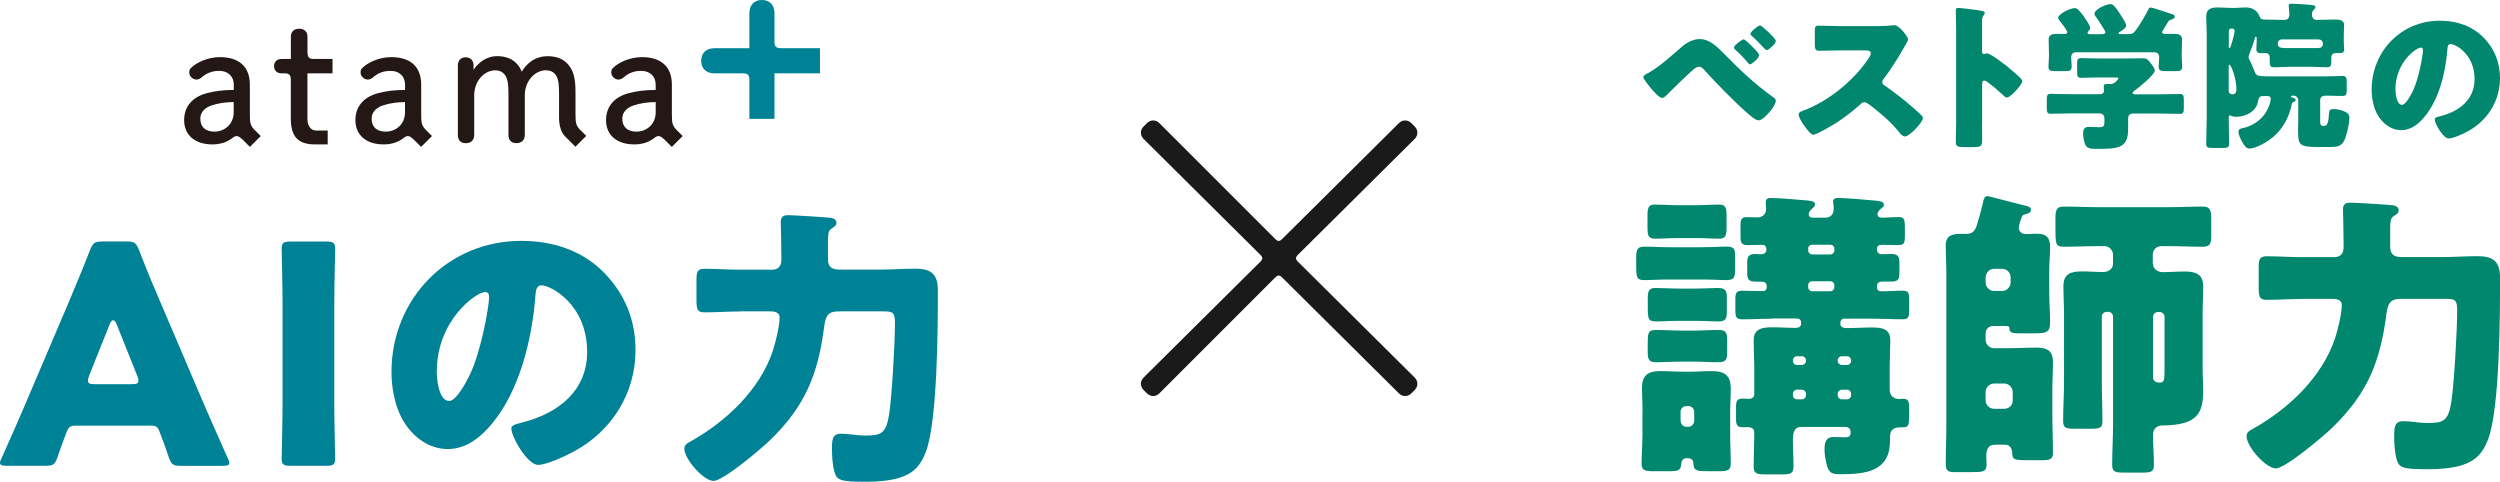
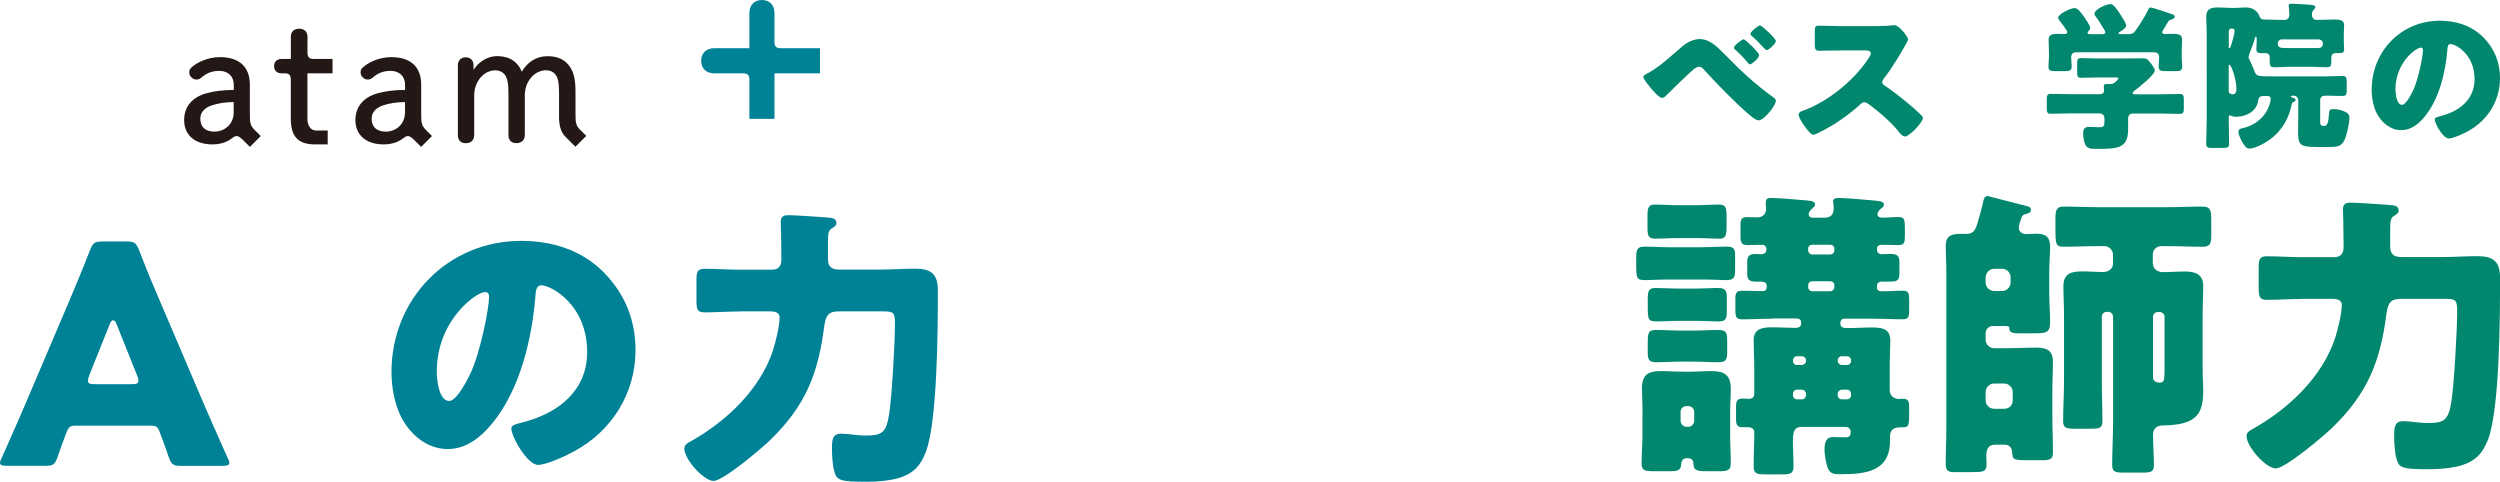
<svg xmlns="http://www.w3.org/2000/svg" id="_イヤー_2" viewBox="0 0 451.17 86.97">
  <defs>
    <style>.cls-1{fill:#008296;}.cls-2{fill:#00876d;}.cls-3{fill:#1a1a1a;}.cls-4{fill:#231815;}</style>
  </defs>
  <g id="_イヤー_1-2">
    <g>
      <g>
        <path class="cls-1" d="M137.51,0c-1.4,0-2.27,.91-2.27,2.38v6.32h-6.32c-1.47,0-2.38,.87-2.38,2.27s.91,2.27,2.38,2.27h4.98c.18,0,.36,0,.53,.02,.45,.05,.7,.27,.78,.72,.03,.14,.03,.29,.03,.44v7.03h4.53V13.23h8.21v-4.53h-6.87c-.18,0-.36,0-.53-.02-.45-.05-.69-.27-.78-.72-.03-.14-.03-.29-.03-.44V2.38c0-1.47-.87-2.38-2.27-2.38" />
        <path class="cls-4" d="M46.06,23.57c-.89-.89-.97-1.31-.97-3.03v-5.28c0-3.19-1.92-4.95-5.39-4.95-2.27,0-4.29,1-5.27,1.99-.27,.26-.27,.54-.27,.85,0,.55,.58,1.21,1.3,1.21,.3,0,.61-.13,.9-.37,.96-.83,1.95-1.2,3.23-1.2,1.55,0,2.6,.99,2.6,2.48v.96c-1.91,.01-3.48,.2-4.93,.6-2.6,.71-4.03,2.44-4.03,4.85,0,2.7,1.95,4.38,5.1,4.38,1.38,0,2.57-.37,3.5-1.08h0c.08-.06,.15-.1,.22-.16,.49-.38,.91-.32,1.34,.04,.1,.08,.22,.17,.42,.36l1.29,1.29,1.96-1.96-.97-.97Zm-7.31,.19c-1.67,0-2.6-.83-2.6-2.33s1.27-2.15,2.03-2.4c1.19-.4,2.49-.6,3.99-.61v1.85c0,2.26-1.77,3.48-3.43,3.48" />
        <path class="cls-4" d="M76.98,23.57c-.89-.89-.97-1.31-.97-3.03v-5.28c0-3.19-1.91-4.95-5.39-4.95-2.27,0-4.29,1-5.27,1.99-.27,.26-.27,.54-.27,.85,0,.55,.58,1.21,1.3,1.21,.3,0,.61-.13,.9-.37,.96-.83,1.95-1.2,3.23-1.2,1.55,0,2.59,.99,2.59,2.48v.96c-1.91,.01-3.48,.2-4.93,.6-2.6,.71-4.03,2.44-4.03,4.85,0,2.7,1.95,4.38,5.09,4.38,1.38,0,2.57-.37,3.5-1.08h0c.08-.06,.15-.1,.22-.16,.49-.38,.91-.32,1.34,.04,.1,.08,.22,.17,.42,.36l1.29,1.29,1.96-1.96-.97-.97Zm-7.31,.19c-1.67,0-2.6-.83-2.6-2.33s1.27-2.15,2.03-2.4c1.19-.4,2.49-.6,3.99-.61v1.85c0,2.26-1.76,3.48-3.42,3.48" />
-         <path class="cls-4" d="M122.22,23.57h0c-.89-.89-.97-1.31-.97-3.03v-5.28c0-3.19-1.91-4.95-5.39-4.95-2.27,0-4.29,1-5.27,1.99-.27,.26-.27,.54-.27,.85,0,.55,.58,1.21,1.29,1.21,.3,0,.61-.13,.9-.37,.96-.83,1.95-1.2,3.23-1.2,1.55,0,2.59,.99,2.59,2.48v.96c-1.91,.01-3.48,.2-4.93,.6-2.6,.71-4.03,2.44-4.03,4.85,0,2.7,1.95,4.38,5.1,4.38,1.38,0,2.57-.37,3.5-1.08h0c.08-.06,.15-.1,.22-.16,.49-.38,.91-.32,1.34,.04,.1,.08,.22,.17,.42,.36l1.29,1.29,1.96-1.96-.97-.97Zm-7.31,.19c-1.67,0-2.6-.83-2.6-2.33s1.27-2.15,2.03-2.4c1.19-.4,2.49-.6,3.99-.61v1.85c0,2.26-1.76,3.48-3.42,3.48" />
        <path class="cls-4" d="M56.22,10.61c-.35-.06-.6-.26-.67-.62-.04-.19-.06-.38-.06-.57v-2.8c0-.89-.58-1.44-1.5-1.44s-1.5,.55-1.5,1.44v4.02h-1.67c-.84,0-1.36,.5-1.36,1.3s.52,1.29,1.36,1.29h.57c.13,.01,.27,0,.4,.04,.35,.07,.58,.28,.65,.64,.03,.14,.04,.29,.04,.44v7.03c0,3.28,1.31,4.68,4.38,4.68h2.28v-2.5h-2.05c-1.02,0-1.61-.89-1.61-2.06V13.23h4.53v-2.59h-3.23c-.19,0-.39,0-.58-.03" />
        <path class="cls-4" d="M104.83,23.57c-.89-.89-.97-1.31-.97-3.03v-3.93c0-2.5-.38-3.91-1.37-5.02-.85-.98-2.07-1.45-3.72-1.45-1.91,0-3.57,1.02-4.61,2.8-.2-.51-.47-.95-.82-1.36-.85-.97-2.06-1.45-3.69-1.45s-3.28,1.02-4.19,2.47v-.8c0-.89-.56-1.46-1.43-1.46s-1.4,.59-1.4,1.46v12.55c0,.96,.51,1.49,1.43,1.49s1.52-.54,1.52-1.49v-7.14c0-2.49,1.72-4.52,3.83-4.52,.67,0,1.23,.25,1.62,.71,.52,.61,.73,1.58,.73,3.35v7.59c0,.96,.51,1.49,1.43,1.49s1.52-.54,1.52-1.49v-7.2c0-2.42,1.75-4.46,3.83-4.46,.7,0,1.26,.24,1.65,.71,.5,.58,.7,1.56,.7,3.35v4.41c0,1.78,.45,2.84,1.17,3.55l1.78,1.78,1.96-1.96-.97-.97Z" />
      </g>
-       <path class="cls-3" d="M254.69,71c-.63,.63-1.58,.63-2.22,0l-21.07-20.91c-.48-.48-.79-.48-1.27,0l-20.91,20.91c-.63,.63-1.58,.63-2.22,0l-.63-.63c-.63-.63-.63-1.58,0-2.22l21.07-20.91c.48-.48,.48-.79,0-1.27l-21.07-20.91c-.63-.63-.63-1.58,0-2.22l.63-.63c.63-.63,1.58-.63,2.22,0l20.91,20.91c.48,.48,.79,.48,1.27,0l21.07-20.91c.63-.63,1.58-.63,2.22,0l.63,.63c.63,.63,.63,1.58,0,2.22l-21.07,20.91c-.48,.48-.48,.79,0,1.27l21.07,20.91c.63,.63,.63,1.58,0,2.22l-.63,.63Z" />
      <g>
        <path class="cls-2" d="M307.09,44.61c2.09,0,3.41-.11,4.34-.11,1.37,0,1.7,.27,1.7,1.54v2.75c0,1.48-.33,1.76-1.76,1.76-.88,0-2.25-.11-4.28-.11h-5.77c-2.09,0-3.41,.11-4.34,.11-1.65,0-1.7-.27-1.7-3.02v-.93c0-1.43,.11-2.09,1.43-2.09,1.54,0,3.08,.11,4.61,.11h5.77Zm-10.66,29.72c0-1.48-.11-2.91-.11-4.23,0-2.42,1.1-3.13,3.35-3.13,1.37,0,2.75,.11,4.06,.11h1.15c1.37,0,2.69-.11,4.01-.11,2.31,0,3.46,.71,3.46,3.19,0,1.37-.11,2.75-.11,4.17v4.17c0,1.7,.11,3.41,.11,5.11,0,1.32-.6,1.43-2.2,1.43h-1.48c-2.47,0-3.02,0-3.08-1.48,0-.66-.49-.88-1.1-.88-.99,0-1.04,.71-1.1,1.21-.11,1.04-.66,1.15-2.14,1.15h-2.8c-1.59,0-2.2-.11-2.2-1.43,0-1.54,.16-3.41,.16-5.11v-4.17Zm9.72-37.3c1.37,0,2.75-.11,4.12-.11,1.21,0,1.32,.66,1.32,2.03v2.03c0,1.37-.11,2.09-1.26,2.09-1.43,0-2.8-.11-4.17-.11h-3.41c-1.37,0-2.69,.11-4.06,.11-1.26,0-1.37-.6-1.37-2.09v-2.03c0-1.32,.11-2.03,1.26-2.03,1.43,0,2.8,.11,4.17,.11h3.41Zm-.55,15.05c2.03,0,3.35-.11,4.23-.11,1.43,0,1.81,.27,1.81,1.7v2.53c0,1.54-.33,1.81-1.7,1.81-.93,0-2.25-.11-4.34-.11h-2.25c-2.09,0-3.41,.11-4.28,.11-1.7,0-1.7-.33-1.7-3.02v-.99c0-1.37,.11-2.03,1.37-2.03s2.69,.11,4.61,.11h2.25Zm-.11,7.58c1.54,0,3.13-.11,4.67-.11,1.32,0,1.54,.55,1.54,1.76v2.36c0,1.21-.27,1.7-1.54,1.7-1.59,0-3.13-.11-4.67-.11h-1.92c-1.59,0-3.19,.11-4.78,.11-1.32,0-1.43-.66-1.43-1.98v-.93c0-2.36,0-2.91,1.48-2.91,1.59,0,3.13,.11,4.72,.11h1.92Zm-2.2,16.26c0,.55,.44,1.1,1.04,1.1h.38c.55,0,1.04-.49,1.04-1.1v-1.59c0-.6-.49-1.04-1.04-1.04h-.38c-.55,0-1.04,.44-1.04,1.04v1.59Zm16.48-18.4c-1.76,0-3.57,.11-5.33,.11-1.1,0-1.26-.44-1.26-1.59v-2.09c0-1.04,.16-1.48,1.21-1.48,1.21,0,2.36,.06,3.57,.06,.44,0,.88,0,.88-.82,0-.77-.44-.88-1.1-.88h-.88c-1.32,0-1.54-.49-1.54-1.54v-1.98c0-.99,.27-1.48,1.54-1.48,.27,0,.6,.05,.88,.05,.55,0,1.04-.16,1.04-.88,0-.49-.27-.82-.77-.82-.88,0-1.81,.05-2.69,.05-.99,0-1.21-.44-1.21-1.48v-2.14c0-.99,.16-1.43,1.15-1.43,.66,0,1.26,.05,1.92,.05,.82,0,1.54-.55,1.54-1.48,0-.33-.06-.82-.06-1.26,0-.66,.44-.77,.99-.77,.88,0,4.56,.27,5.6,.38,1.26,.11,2.31,.11,2.31,.77,0,.33-.22,.49-.44,.71-.33,.27-.71,.66-.71,1.1,0,.33,.27,.6,.66,.6h2.31c.99,0,1.54-.6,1.54-1.59,0-.22,0-.6-.05-.82,0-.11-.06-.33-.06-.49,0-.6,.55-.66,1.1-.66,.77,0,5.05,.33,6.04,.44,1.04,.11,2.03,.11,2.03,.77,0,.33-.16,.44-.38,.6-.38,.33-.77,.66-.77,1.15,0,.44,.38,.6,.77,.6,.99,0,1.98-.11,3.02-.11,1.15,0,1.15,.49,1.15,2.42v.99c0,1.21-.11,1.65-1.21,1.65-.93,0-1.92-.05-2.91-.05-.55,0-.93,.16-.93,.82,0,.49,.33,.88,.82,.88,.6,0,1.15-.05,1.7-.05,1.26,0,1.54,.49,1.54,1.48v1.92c0,1.1-.16,1.59-1.48,1.59h-1.65c-.6,0-.93,.27-.93,.93,0,.77,.49,.82,.88,.82,1.26,0,2.53-.11,3.79-.11,1.04,0,1.15,.44,1.15,1.59v1.98c0,1.1-.11,1.59-1.15,1.59-1.81,0-3.63-.11-5.38-.11h-5.22c-.38,0-.66,.33-.66,.71v.22c0,.66,.66,.77,1.15,.77,1.48,0,2.97-.11,4.45-.11,1.7,0,3.41,.11,3.41,2.31,0,1.37-.11,3.19-.11,5.16v3.79c0,.99,.71,1.65,1.7,1.65,.22,0,.44-.05,.6-.05,1.1,0,1.21,.49,1.21,1.59v.93c0,2.36-.05,2.64-1.21,2.64h-.22c-.99,0-2.03,.11-2.03,1.81v.66c0,5.6-4.56,5.99-9.01,5.99-1.32,0-1.98-.16-2.36-1.54-.22-.82-.44-1.98-.44-2.86,0-1.15,.16-2.31,1.59-2.31,.71,0,1.43,.05,2.14,.05s.99-.22,.99-.99c0-.49-.38-.88-.93-.88h-8.02c-1.37,0-1.48,1.26-1.48,2.47,0,1.54,.11,3.08,.11,4.61,0,1.37-.55,1.48-2.14,1.48h-2.91c-1.54,0-2.14-.11-2.14-1.43,0-2.03,.11-4.12,.11-6.15,0-.66-.49-.93-1.1-.93h-1.04c-.93,0-1.15-.44-1.15-1.43v-2.31c0-1.04,.22-1.43,1.26-1.43,.33,0,.66,.05,1.04,.05,.55,0,.99-.27,.99-.88v-4.56c0-1.76-.11-3.57-.11-5.16,0-2.14,1.7-2.31,3.41-2.31,1.43,0,2.91,.11,4.17,.11,.49,0,.99-.22,.99-.77v-.22c0-.44-.33-.71-.71-.71h-4.56Zm5.44,8.35c.38-.05,.71-.33,.71-.71v-.16c0-.38-.33-.71-.71-.71h-.93c-.38,0-.71,.33-.71,.71v.16c0,.38,.33,.71,.71,.71h.93Zm-.93,4.45c-.38,0-.71,.33-.71,.71v.33c0,.38,.33,.71,.71,.71h.93c.38,0,.71-.33,.71-.71v-.33c0-.38-.33-.66-.71-.71h-.93Zm2.75-26.15c-.38,0-.71,.27-.71,.66v.38c0,.38,.33,.71,.71,.71h3.3c.38,0,.71-.33,.71-.71v-.38c0-.38-.33-.66-.71-.66h-3.3Zm0,6.59c-.38,0-.71,.27-.71,.71v.38c0,.38,.33,.71,.71,.71h3.3c.38,0,.71-.33,.71-.71v-.38c0-.44-.33-.71-.71-.71h-3.3Zm6.32,15.11c.38,0,.71-.33,.71-.71v-.16c0-.38-.33-.71-.71-.71h-.99c-.38,0-.71,.33-.71,.71v.16c0,.38,.33,.66,.71,.71h.99Zm-.99,4.45c-.38,.06-.71,.33-.71,.71v.33c0,.38,.33,.71,.71,.71h.99c.38,0,.71-.33,.71-.71v-.33c0-.38-.33-.71-.71-.71h-.99Z" />
        <path class="cls-2" d="M358.72,35.38c.05,0,4.94,1.26,5.55,1.43,.22,.05,.44,.11,.6,.16,1.04,.22,1.65,.33,1.65,.88,0,.6-.66,.71-1.04,.82-.38,.06-.44,.22-.6,.44-.22,.6-.55,1.43-.55,2.03,0,.71,.66,1.1,1.26,1.1,.71,0,1.37-.06,2.03-.06,1.7,0,2.36,.71,2.36,2.42,0,1.21-.16,2.8-.16,4.56v3.52c0,2.03,.16,3.85,.16,5.44,0,2.03-.77,2.03-3.24,2.03h-2.53c-1.48,0-1.59-.38-1.59-.99,0-.33-.38-.33-1.15-.33h-1.81c-.71,0-1.32,.55-1.32,1.32v1.15c0,.88,.71,1.54,1.54,1.54h2.31c1.81,0,3.57-.11,5.33-.11,1.92,0,2.97,.55,2.97,2.64,0,1.65-.11,3.35-.11,5v4.5c0,2.31,.11,4.61,.11,6.92,0,1.04-.6,1.26-1.7,1.26h-2.64c-2.75,0-2.97-.05-3.02-1.43-.06-.77-.49-1.37-1.32-1.37h-1.76c-1.37,0-1.59,1.04-1.59,2.09,0,.49,.05,.99,.05,1.43,0,1.43-.66,1.43-2.86,1.43h-2.97c-1.1,0-1.54-.27-1.54-1.43,0-2.25,.11-4.5,.11-6.81v-27.79c0-1.7-.11-3.35-.11-4.83,0-1.92,1.21-2.14,2.8-2.14h.99c1.15,0,1.54-.66,1.87-1.7,.38-1.32,.88-2.97,1.15-4.34,.11-.38,.27-.77,.77-.77Zm-.38,15.6c0,.82,.71,1.54,1.54,1.54h1.43c.82,0,1.54-.71,1.54-1.54v-.93c0-.88-.71-1.54-1.54-1.54h-1.43c-.82,0-1.43,.6-1.54,1.54v.93Zm4.89,19.77c0-.82-.71-1.54-1.54-1.54h-1.81c-.82,0-1.54,.71-1.54,1.54v1.48c0,.88,.71,1.54,1.54,1.54h1.81c.88,0,1.54-.6,1.54-1.54v-1.48Zm25.32-23.12c0,.93,.88,1.48,1.76,1.48,1.32,0,2.64-.11,3.95-.11,1.92,0,3.35,.44,3.35,2.69,0,1.59-.11,3.35-.11,5.16v9.28c0,1.98,.11,3.3,.11,4.17,0,4.17-.88,6.43-7.36,6.48-.99,0-1.7,.6-1.7,1.65,0,1.81,.16,3.68,.16,5.49,0,1.26-.55,1.37-2.14,1.37h-3.19c-1.7,0-2.2-.11-2.2-1.43,0-2.47,.16-4.94,.16-7.42v-19.28c0-.49-.38-.88-.88-.88h-.27c-.49,0-.88,.38-.88,.88v11.59c0,2.42,.11,4.83,.11,7.25,0,1.26-.55,1.37-2.03,1.37h-2.97c-1.54,0-2.09-.11-2.09-1.37,0-2.42,.16-4.83,.16-7.25v-11.92c0-1.7-.11-3.46-.11-5.16,0-2.36,1.43-2.69,3.46-2.69,1.26,0,2.47,.11,3.73,.11,1.04,0,1.76-.66,1.76-1.48v-1.65c0-.82-.71-1.54-1.54-1.54h-1.1c-2.09,0-4.17,.11-6.21,.11-1.54,0-1.54-.44-1.54-3.57v-1.37c0-1.54,.11-2.31,1.43-2.31,2.14,0,4.23,.11,6.32,.11h12.63c2.03,0,4.12-.11,6.15-.11,1.43,0,1.59,.66,1.59,2.42v2.8c0,1.48-.22,2.03-1.54,2.03-2.09,0-4.17-.11-6.21-.11h-1.26c-.82,0-1.54,.6-1.54,1.54v1.65Zm2.09,9.56c0-.49-.44-.88-.88-.88h-.33c-.49,0-.88,.38-.88,.88v10.93c0,.49,.38,.93,1.15,.93,.88,0,.93-.38,.93-2.47v-9.39Z" />
        <path class="cls-2" d="M415.47,53.95c-2.14,0-4.23,.16-6.37,.16-1.32,0-1.48-.49-1.48-2.31v-3.41c0-1.54,.11-2.14,1.48-2.14,2.14,0,4.23,.16,6.37,.16h5.77c1.1,0,1.7-.6,1.7-1.76v-.99c0-2.36-.11-5.6-.11-5.88,0-1.15,.77-1.21,1.43-1.21,.88,0,6.87,.38,7.69,.49,.49,.11,.93,.33,.93,.93,0,.49-.44,.71-.93,1.04-.55,.33-.6,1.1-.6,2.47v3.02c0,1.43,.77,1.87,2.03,1.87h7.42c2.09,0,4.17-.16,6.32-.16,2.86,0,4.06,.99,4.06,3.9,0,6.65-.05,23.45-2.14,29.11-.99,2.58-2.25,3.95-4.94,4.78-1.76,.49-3.95,.66-5.77,.66-4.83,0-5.38-.27-5.82-1.81-.33-1.1-.44-2.97-.44-4.06,0-1.7,.06-2.8,1.65-2.8,.49,0,1.15,.06,1.65,.11,.93,.11,1.81,.22,2.75,.22,2.86,0,3.74-.38,4.28-3.9,.49-3.19,1.04-12.91,1.04-16.31,0-2.09-.33-2.2-2.31-2.2h-7.53c-1.65,0-2.58,.16-2.91,2.58-1.1,8.73-3.41,14.5-9.83,20.71-1.48,1.43-8.4,7.31-10.16,7.31s-5.27-3.9-5.27-5.82c0-.71,.6-1.04,1.15-1.32,6.37-3.57,12.47-9.28,14.83-16.37,.49-1.54,1.21-4.39,1.21-5.99,0-1.1-1.26-1.1-1.81-1.1h-5.33Z" />
      </g>
      <g>
        <path class="cls-1" d="M13.62,76.81c-.88,0-1.26,.27-1.59,1.15-.38,1.04-.82,2.09-1.65,4.56-.49,1.32-.77,1.54-2.2,1.54H1.26c-.88,0-1.26-.11-1.26-.55,0-.22,.11-.49,.33-.93,2.03-4.56,3.13-7.03,4.06-9.23l8.07-18.95c1.04-2.53,2.36-5.55,3.79-9.28,.55-1.32,.82-1.54,2.25-1.54h4.34c1.43,0,1.7,.22,2.25,1.54,1.43,3.73,2.75,6.87,3.73,9.12l8.07,18.9c1.04,2.42,2.14,4.89,4.17,9.45,.22,.44,.33,.71,.33,.93,0,.44-.38,.55-1.26,.55h-7.47c-1.43,0-1.7-.22-2.2-1.54-.82-2.47-1.26-3.52-1.65-4.56-.33-.93-.6-1.15-1.59-1.15H13.62Zm2.47-9.01c-.16,.38-.22,.71-.22,.93,0,.49,.38,.6,1.26,.6h6.59c.88,0,1.26-.11,1.26-.6,0-.22-.05-.55-.22-.93l-3.74-9.34c-.16-.44-.38-.66-.6-.66s-.44,.22-.6,.66l-3.74,9.34Z" />
-         <path class="cls-1" d="M52.42,84.06c-1.26,0-1.59-.22-1.59-1.37,0-.38,.16-6.7,.16-9.61v-18.51c0-2.91-.16-9.23-.16-9.61,0-1.15,.33-1.37,1.59-1.37h6.48c1.26,0,1.59,.22,1.59,1.37,0,.38-.16,6.7-.16,9.61v18.51c0,2.91,.16,9.23,.16,9.61,0,1.15-.33,1.37-1.59,1.37h-6.48Z" />
        <path class="cls-1" d="M108.87,49.07c3.9,3.9,5.82,8.68,5.82,14.12,0,7.74-4.23,14.56-11.04,18.24-1.37,.77-5,2.47-6.54,2.47-1.92,0-4.83-5.05-4.83-6.59,0-.49,.49-.71,2.09-1.1,6.37-1.65,11.59-5.66,11.59-12.69,0-8.62-6.59-12.03-8.24-12.03-.93,0-1.04,.99-1.1,1.98-.6,7.63-2.8,16.97-7.85,23.01-2.03,2.47-4.67,4.56-7.96,4.56-3.68,0-6.7-2.53-8.35-5.66-1.26-2.42-1.81-5.55-1.81-8.24,0-13.18,10.16-23.67,23.4-23.67,5.6,0,10.88,1.65,14.83,5.6Zm-30.05,17.96c0,1.32,.33,5.33,2.25,5.33,1.32,0,3.19-3.63,3.74-4.78,1.92-3.95,3.46-12.08,3.46-14.06,0-.44-.22-.82-.71-.82-1.59,0-8.73,5.05-8.73,14.34Z" />
        <path class="cls-1" d="M133.54,56.21c-2.14,0-4.23,.16-6.37,.16-1.32,0-1.48-.49-1.48-2.31v-3.41c0-1.54,.11-2.14,1.48-2.14,2.14,0,4.23,.16,6.37,.16h5.77c1.1,0,1.7-.6,1.7-1.76v-.99c0-2.36-.11-5.6-.11-5.88,0-1.15,.77-1.21,1.43-1.21,.88,0,6.87,.38,7.69,.49,.49,.11,.93,.33,.93,.93,0,.49-.44,.71-.93,1.04-.55,.33-.6,1.1-.6,2.47v3.02c0,1.43,.77,1.87,2.03,1.87h7.42c2.09,0,4.17-.16,6.32-.16,2.86,0,4.06,.99,4.06,3.9,0,6.65-.05,23.45-2.14,29.11-.99,2.58-2.25,3.95-4.94,4.78-1.76,.49-3.95,.66-5.77,.66-4.83,0-5.38-.27-5.82-1.81-.33-1.1-.44-2.97-.44-4.06,0-1.7,.06-2.8,1.65-2.8,.49,0,1.15,.06,1.65,.11,.93,.11,1.81,.22,2.75,.22,2.86,0,3.74-.38,4.28-3.9,.49-3.19,1.04-12.91,1.04-16.31,0-2.09-.33-2.2-2.31-2.2h-7.53c-1.65,0-2.58,.16-2.91,2.58-1.1,8.73-3.41,14.5-9.83,20.71-1.48,1.43-8.4,7.31-10.16,7.31s-5.27-3.9-5.27-5.82c0-.71,.6-1.04,1.15-1.32,6.37-3.57,12.47-9.28,14.83-16.37,.49-1.54,1.21-4.39,1.21-5.99,0-1.1-1.26-1.1-1.81-1.1h-5.33Z" />
      </g>
      <g>
        <path class="cls-2" d="M311.27,9.83c2.92,2.97,5.34,5.26,8.72,7.71,.23,.14,.49,.35,.49,.66,0,.84-2.11,3.52-3.12,3.52-.55,0-1.65-.98-2.11-1.39-2.28-1.99-5.46-5.26-7.54-7.54-.26-.32-.64-.75-1.07-.75-.32,0-.72,.26-.95,.43-.81,.66-3.81,3.58-4.65,4.42-.38,.4-.72,.78-1.1,.78-.52,0-1.62-1.3-1.99-1.73-.29-.35-1.39-1.67-1.39-2.05,0-.29,.66-.61,.9-.72,2.19-1.21,4.3-3.23,6.24-4.88,.75-.64,1.99-1.24,3-1.24,1.82,0,3.15,1.33,4.56,2.77Zm6.21,.12c0,.52-1.36,1.67-1.67,1.67-.14,0-.32-.2-.4-.32-.64-.78-1.44-1.62-2.17-2.25-.14-.12-.32-.29-.32-.46,0-.4,1.47-1.5,1.76-1.5s2.8,2.43,2.8,2.86Zm.17-5.37c.26,0,2.83,2.34,2.83,2.8,0,.52-1.3,1.67-1.65,1.67-.12,0-.38-.26-.66-.55-.61-.66-1.24-1.33-1.93-1.93-.14-.12-.35-.29-.35-.43,0-.43,1.42-1.56,1.76-1.56Z" />
        <path class="cls-2" d="M339.17,4.69c.58,0,1.41,0,1.99-.09,.2-.03,.52-.06,.72-.06,.9,0,2.48,2.17,2.48,2.57,0,.14-.23,.55-.43,.9-.55,.98-2.25,3.99-4.01,6.24-.14,.17-.23,.32-.23,.55,0,.29,.14,.46,.4,.61,1.76,1.21,3.64,2.69,5.26,4.1,.29,.26,1.3,1.16,1.5,1.42,.12,.09,.17,.2,.17,.35,0,.81-2.43,3.35-3.23,3.35-.43,0-.81-.46-1.13-.84-.03-.09-.09-.14-.14-.2-1.47-1.76-3.26-3.26-5.08-4.65-.29-.2-.69-.49-.95-.49-.29,0-.52,.14-.72,.35-1.39,1.27-2.95,2.45-4.53,3.47-.64,.4-3.44,2.05-4.01,2.05-.52,0-1.59-1.59-1.91-2.05-.23-.35-.72-1.18-.72-1.56,0-.43,.4-.61,.75-.72,4.48-1.59,9.27-5.49,11.87-9.47,.14-.2,.4-.61,.4-.87,0-.49-.49-.55-.98-.55h-4.39c-1.3,0-2.63,.06-3.96,.06-.72,0-.78-.35-.78-1.39v-1.93c0-1.01,.06-1.21,.75-1.21,1.33,0,2.66,.09,3.99,.09h6.93Z" />
-         <path class="cls-2" d="M357.69,22.16c0,.95,.03,1.91,.03,2.89,0,1.39-.09,1.5-1.96,1.5h-1.3c-1.16,0-1.5-.14-1.5-.9,0-1.16,.06-2.28,.06-3.44V5.56c0-1.18-.06-2.69-.06-3.58,0-.38,.06-.55,.46-.55,.35,0,3.75,.38,4.45,.58,.17,.06,.32,.17,.32,.35,0,.14-.09,.26-.17,.35-.14,.2-.32,.43-.32,1.04v5.6c0,.14,.03,.4,.35,.4,.17,0,.35-.12,.49-.12,.23,0,.61,.2,1.07,.46,.92,.58,2.11,1.5,2.48,1.79,.72,.58,2.02,1.67,2.66,2.34,.12,.14,.2,.29,.2,.46,0,.58-2.11,2.92-2.77,2.92-.26,0-.55-.29-.72-.46-.49-.46-2.86-2.6-3.32-2.6-.4,0-.43,.4-.43,.69v6.93Z" />
        <path class="cls-2" d="M389.75,17.02c1.21,0,2.43-.06,3.64-.06,.66,0,.72,.29,.72,1.16v1.3c0,.84-.06,1.13-.69,1.13-1.24,0-2.45-.06-3.67-.06h-4.79c-.58,0-.9,.32-.9,.87v1.96c0,3.35-1.67,3.55-5.52,3.55-1.3,0-1.79-.06-2.14-.64-.32-.52-.46-1.56-.46-2.17,0-.72,.23-1.16,1.01-1.16,.55,0,1.16,.06,1.91,.06s.92-.23,.92-.81v-.84c0-.52-.38-.84-.9-.84h-5.11c-1.24,0-2.45,.06-3.7,.06-.64,0-.69-.32-.69-1.16v-1.27c0-.87,.06-1.16,.72-1.16,1.21,0,2.43,.06,3.67,.06h5.11c.43,0,.84-.14,.84-.66,0-.17-.06-.55-.06-.75,0-.4,.29-.43,.61-.43h.66c.78,0,1.39-.95,1.39-1.04,0-.14-.29-.14-.64-.14h-3.12c-.98,0-1.96,.06-2.95,.06-.69,0-.75-.26-.75-1.04v-1.47c0-.78,.06-1.04,.75-1.04,.98,0,1.96,.06,2.95,.06h5.2c.95,0,1.93-.03,2.89-.03,.81,0,.92,.17,1.5,.9,.32,.4,.72,.95,.72,1.33,0,.75-2.92,3.06-3.61,3.58-.2,.14-.38,.26-.38,.46s.26,.23,.43,.23h4.42Zm.43-11.23c0,.26,.32,.35,.52,.35,.52,0,1.04-.03,1.59-.03,.75,0,1.5,.09,1.5,1.04,0,.69-.06,1.53-.06,2.4v.72c0,.64,.09,1.24,.09,1.7,0,.81-.4,.87-1.33,.87h-1.56c-.95,0-1.36-.06-1.36-.84,0-.55,.09-1.1,.09-1.65,0-.61-.32-.92-.92-.92h-14.01c-.66,0-.95,.32-.95,.98,0,.52,.09,1.04,.09,1.56,0,.81-.4,.87-1.33,.87h-1.5c-.95,0-1.36-.06-1.36-.84,0-.49,.09-1.16,.09-1.73v-.72c0-.87-.06-1.7-.06-2.4,0-.95,.78-1.04,1.53-1.04,.46,0,.95,.03,1.33,.03,.23,0,.52-.09,.52-.35,0-.23-1.16-1.79-1.39-2.05-.14-.17-.26-.35-.26-.55,0-.64,2.17-1.73,2.97-1.73,.49,0,.92,.52,1.67,1.53,.26,.38,1.13,1.62,1.13,2.02,0,.29-.17,.46-.35,.64-.06,.06-.12,.17-.12,.26,0,.26,.29,.26,.46,.26h2.17c.2,0,.58-.03,.58-.35,0-.12-.09-.26-.2-.46-.32-.55-1.18-1.91-1.56-2.4-.12-.14-.2-.26-.2-.49,0-.81,2.17-1.73,2.86-1.73,.58,0,1.1,.78,1.85,1.93,.23,.38,1.01,1.53,1.01,1.93,0,.46-.81,.95-1.18,1.16-.12,.06-.2,.14-.2,.23,0,.12,.12,.17,.32,.17h1.39c.69,0,.95-.09,1.36-.64,.81-1.13,1.56-2.34,2.22-3.64,.12-.26,.17-.52,.52-.52,.38,0,3.15,.98,3.73,1.16,.4,.12,.61,.2,.61,.52,0,.23-.32,.38-.61,.49-.4,.14-.49,.17-.69,.55-.14,.26-.32,.55-.49,.81-.26,.43-.49,.78-.49,.9Z" />
        <path class="cls-2" d="M410.25,24.7c-.95,.81-3.06,2.11-4.3,2.11-.58,0-.92-.55-1.33-1.24-.23-.38-.66-1.33-.66-1.73,0-.46,.29-.61,.66-.69,1.79-.35,3.44-1.44,4.36-2.97,.38-.61,.81-1.67,.81-2.37,0-.23-.14-.49-.61-.49-1.39,0-1.5,.03-1.67,.95-.32,1.85-2.19,2.8-3.93,2.8-.29,0-.52,0-.78-.12-.12-.06-.32-.12-.38-.12-.2,0-.2,.17-.2,.35v.49c0,1.39,.06,2.8,.06,4.22,0,.72-.26,.81-1.16,.81h-1.79c-.9,0-1.18-.06-1.18-.81,0-1.47,.09-2.92,.09-4.39V5.99c0-1.1-.09-2.11-.09-3.03,0-1.41,.98-1.62,2.14-1.62,.81,0,1.62,.09,2.45,.09h.64c.64,0,1.24-.09,1.88-.09,1.24,0,2.14,.55,2.57,1.73,.17,.43,.49,.46,1.13,.46,.87,0,1.88,.06,2.74,.06h.64c.52,0,.81-.4,.81-.9,0-.4-.06-1.04-.09-1.41,0-.06-.03-.17-.03-.26,0-.35,.32-.35,.58-.35,.72,0,2.22,.12,2.97,.17,.12,0,.23,.03,.35,.03,.55,.06,.92,.09,.92,.43,0,.17-.14,.29-.29,.46-.32,.29-.32,.58-.32,.95,0,.52,.35,.87,.75,.87h.58c.92,0,1.85-.06,2.74-.06,.72,0,1.73,.03,1.73,.98,0,.29-.06,1.13-.06,1.82v1.1c0,.58,.06,1.16,.06,1.5,0,.64-.4,.66-.98,.66h-.46c-.64,0-.87,.29-.87,.92v.46c0,.78-.03,1.18-.81,1.18-.95,0-1.88-.09-2.83-.09h-3.87c-.92,0-1.88,.09-2.8,.09-.81,0-.81-.38-.81-1.3v-.46c0-.61-.35-.81-.9-.81-.14,0-.26,.03-.38,.03-.58,0-1.13,0-1.13-.69,0-.35,.06-.95,.06-1.5v-.52c0-.09-.03-.29-.14-.29s-.17,.23-.2,.35c-.17,.64-.72,2.14-.98,2.77-.06,.2-.14,.38-.14,.58,0,.26,.14,.46,.26,.69,.35,.72,.58,1.27,.87,2.02,.29,.72,.52,.78,3.44,.78h9.24c1.04,0,2.08-.09,3.12-.09,.72,0,.78,.35,.78,1.3v1.16c0,.81-.06,1.16-.78,1.16-1.01,0-1.99-.06-2.97-.06-.55,0-1.04,.17-1.04,.81v3.81c0,.49,0,.84,.61,.84h.14c.69,0,.75-1.07,.84-2.19,.06-.66,.09-.84,.87-.84s1.79,.26,2.43,.72c.29,.23,.38,.49,.38,.87,0,1.01-.49,3.18-.92,4.07-.52,1.1-1.47,1.18-2.48,1.18h-2.28c-3.52,0-3.58-.4-3.58-3.23,0-.64,.03-1.3,.03-1.96v-3.26c0-.43-.38-.81-.81-.81h-.26c-.09,0-.26,.03-.26,.14,0,.14,.23,.2,.4,.23,.17,.06,.46,.17,.46,.38,0,.23-.32,.38-.49,.46-.2,.12-.17,.17-.23,.4-.46,2.28-1.53,4.27-3.29,5.8Zm-8.03-16.26c0,.09,0,.26,.12,.26,.17,0,.26-.46,.38-.78,.17-.52,.55-1.85,.55-2.34,0-.38-.26-.43-.58-.43-.23,0-.46,.14-.46,.49v2.8Zm0,8c0,.4,.35,.58,.69,.58,.58,0,.69-.46,.69-.95,0-1.79-.92-4.39-1.27-4.39-.12,0-.12,.09-.12,.35v4.42Zm9.56-9.33c-.43,0-.72,.38-.72,.78,0,.69,.58,.78,1.36,.78h5.89c.58,0,.9-.23,.9-.84,0-.43-.38-.72-.78-.72h-6.64Z" />
        <path class="cls-2" d="M448.11,6.68c2.05,2.05,3.06,4.56,3.06,7.42,0,4.07-2.22,7.65-5.8,9.59-.72,.4-2.63,1.3-3.44,1.3-1.01,0-2.54-2.66-2.54-3.47,0-.26,.26-.38,1.1-.58,3.35-.87,6.09-2.97,6.09-6.67,0-4.53-3.47-6.32-4.33-6.32-.49,0-.55,.52-.58,1.04-.32,4.01-1.47,8.92-4.13,12.1-1.07,1.3-2.45,2.4-4.19,2.4-1.93,0-3.52-1.33-4.39-2.97-.66-1.27-.95-2.92-.95-4.33,0-6.93,5.34-12.45,12.3-12.45,2.95,0,5.72,.87,7.8,2.95Zm-15.8,9.44c0,.69,.17,2.8,1.18,2.8,.69,0,1.67-1.91,1.96-2.51,1.01-2.08,1.82-6.35,1.82-7.39,0-.23-.12-.43-.38-.43-.84,0-4.59,2.66-4.59,7.54Z" />
      </g>
    </g>
  </g>
</svg>